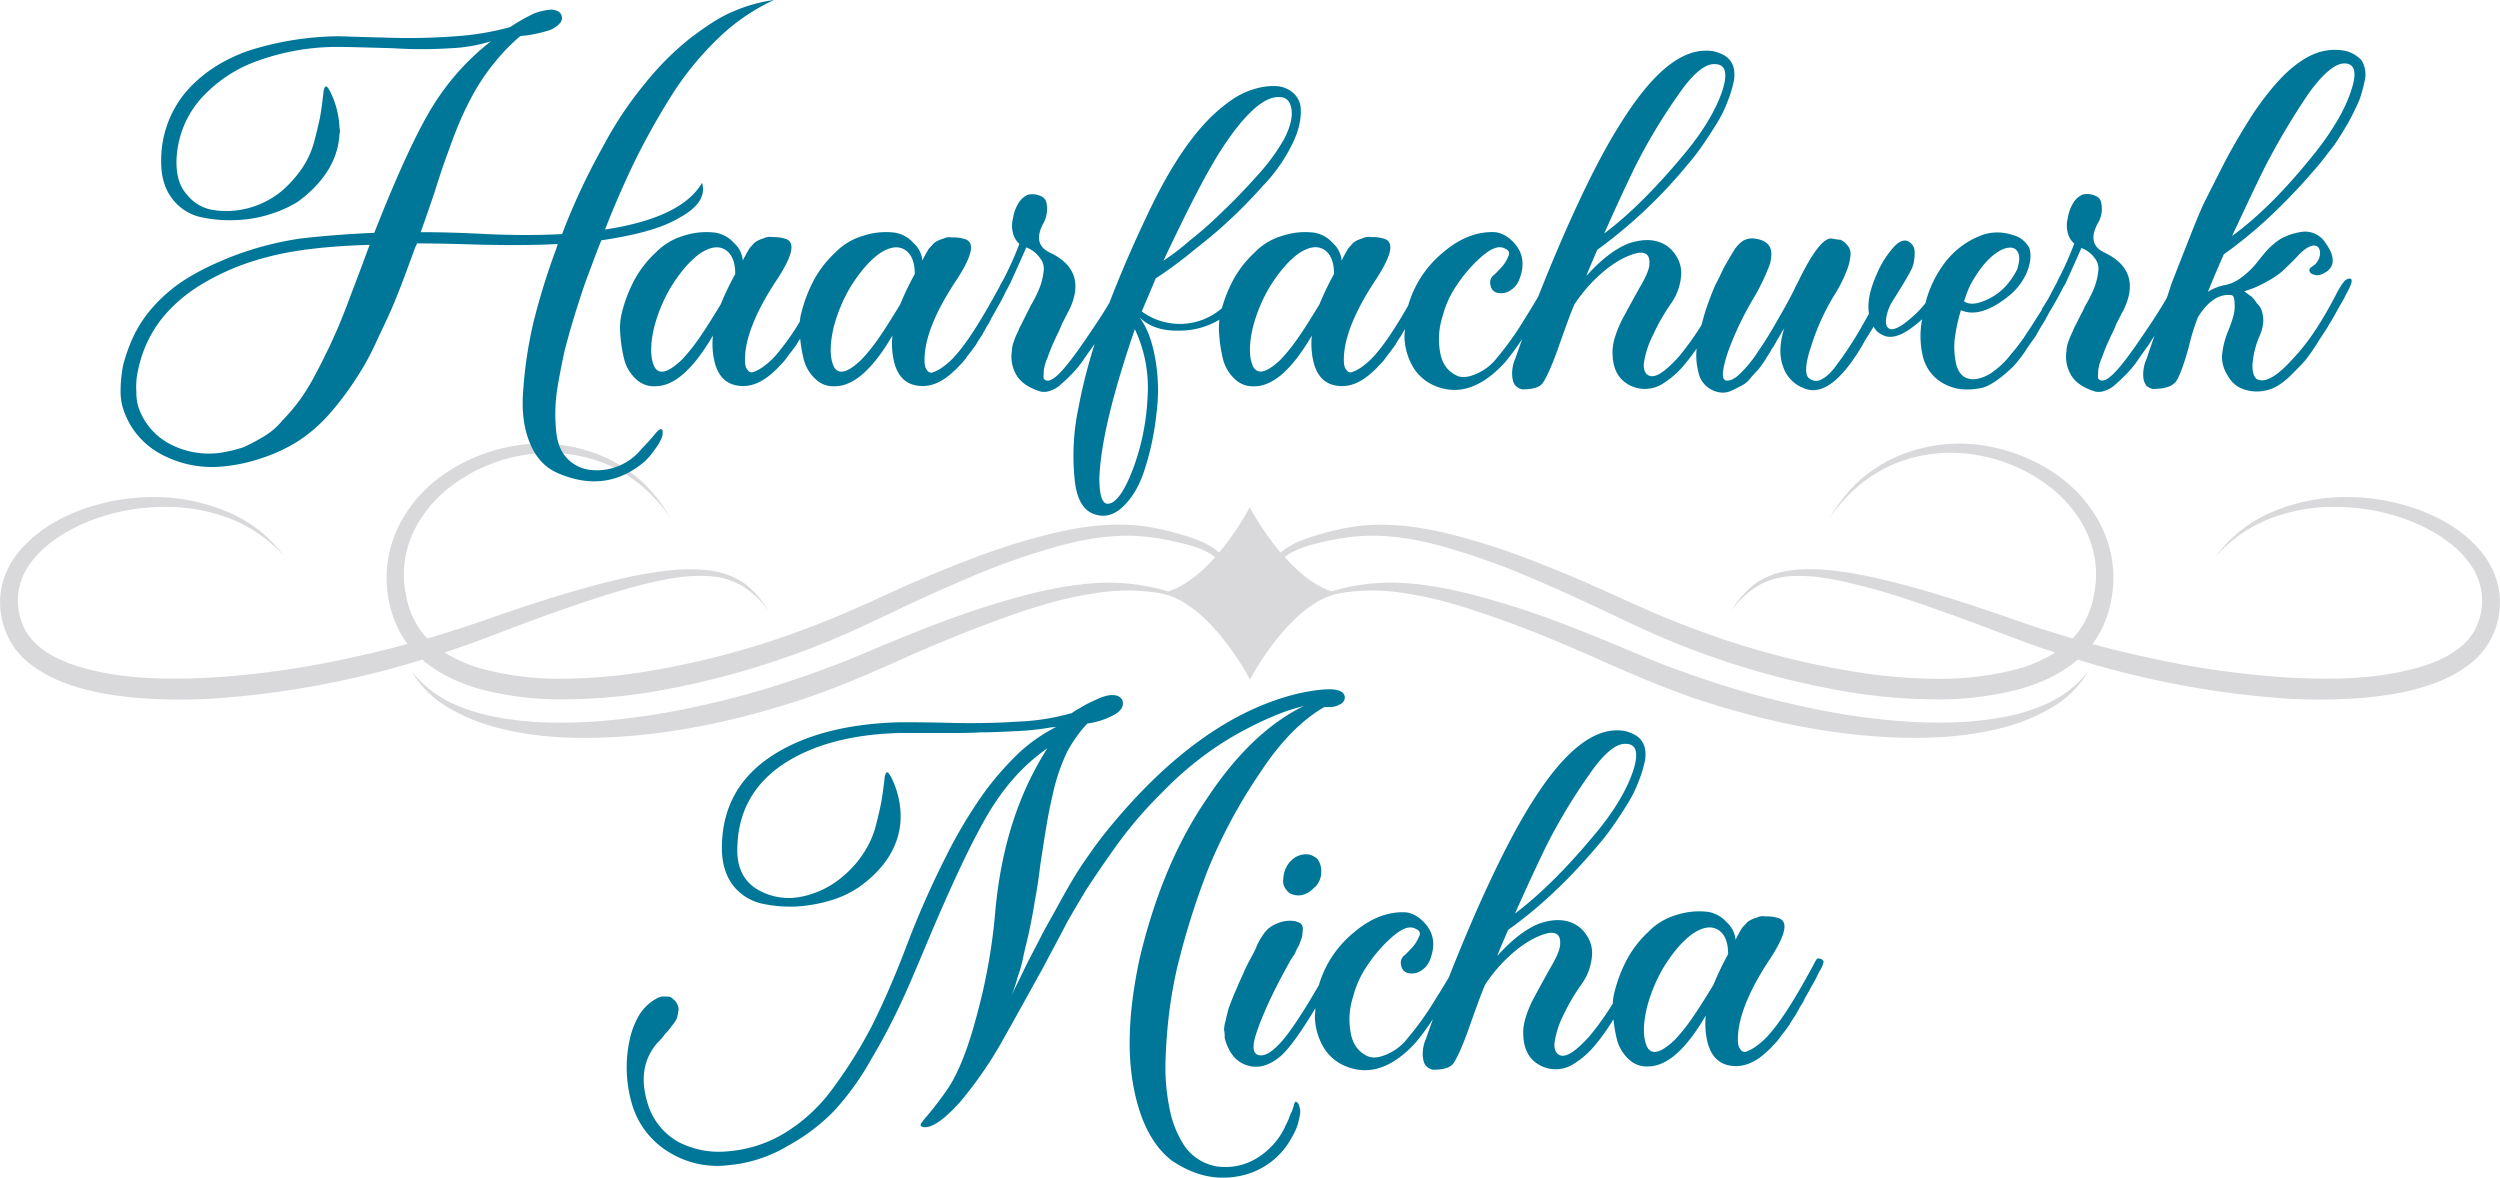
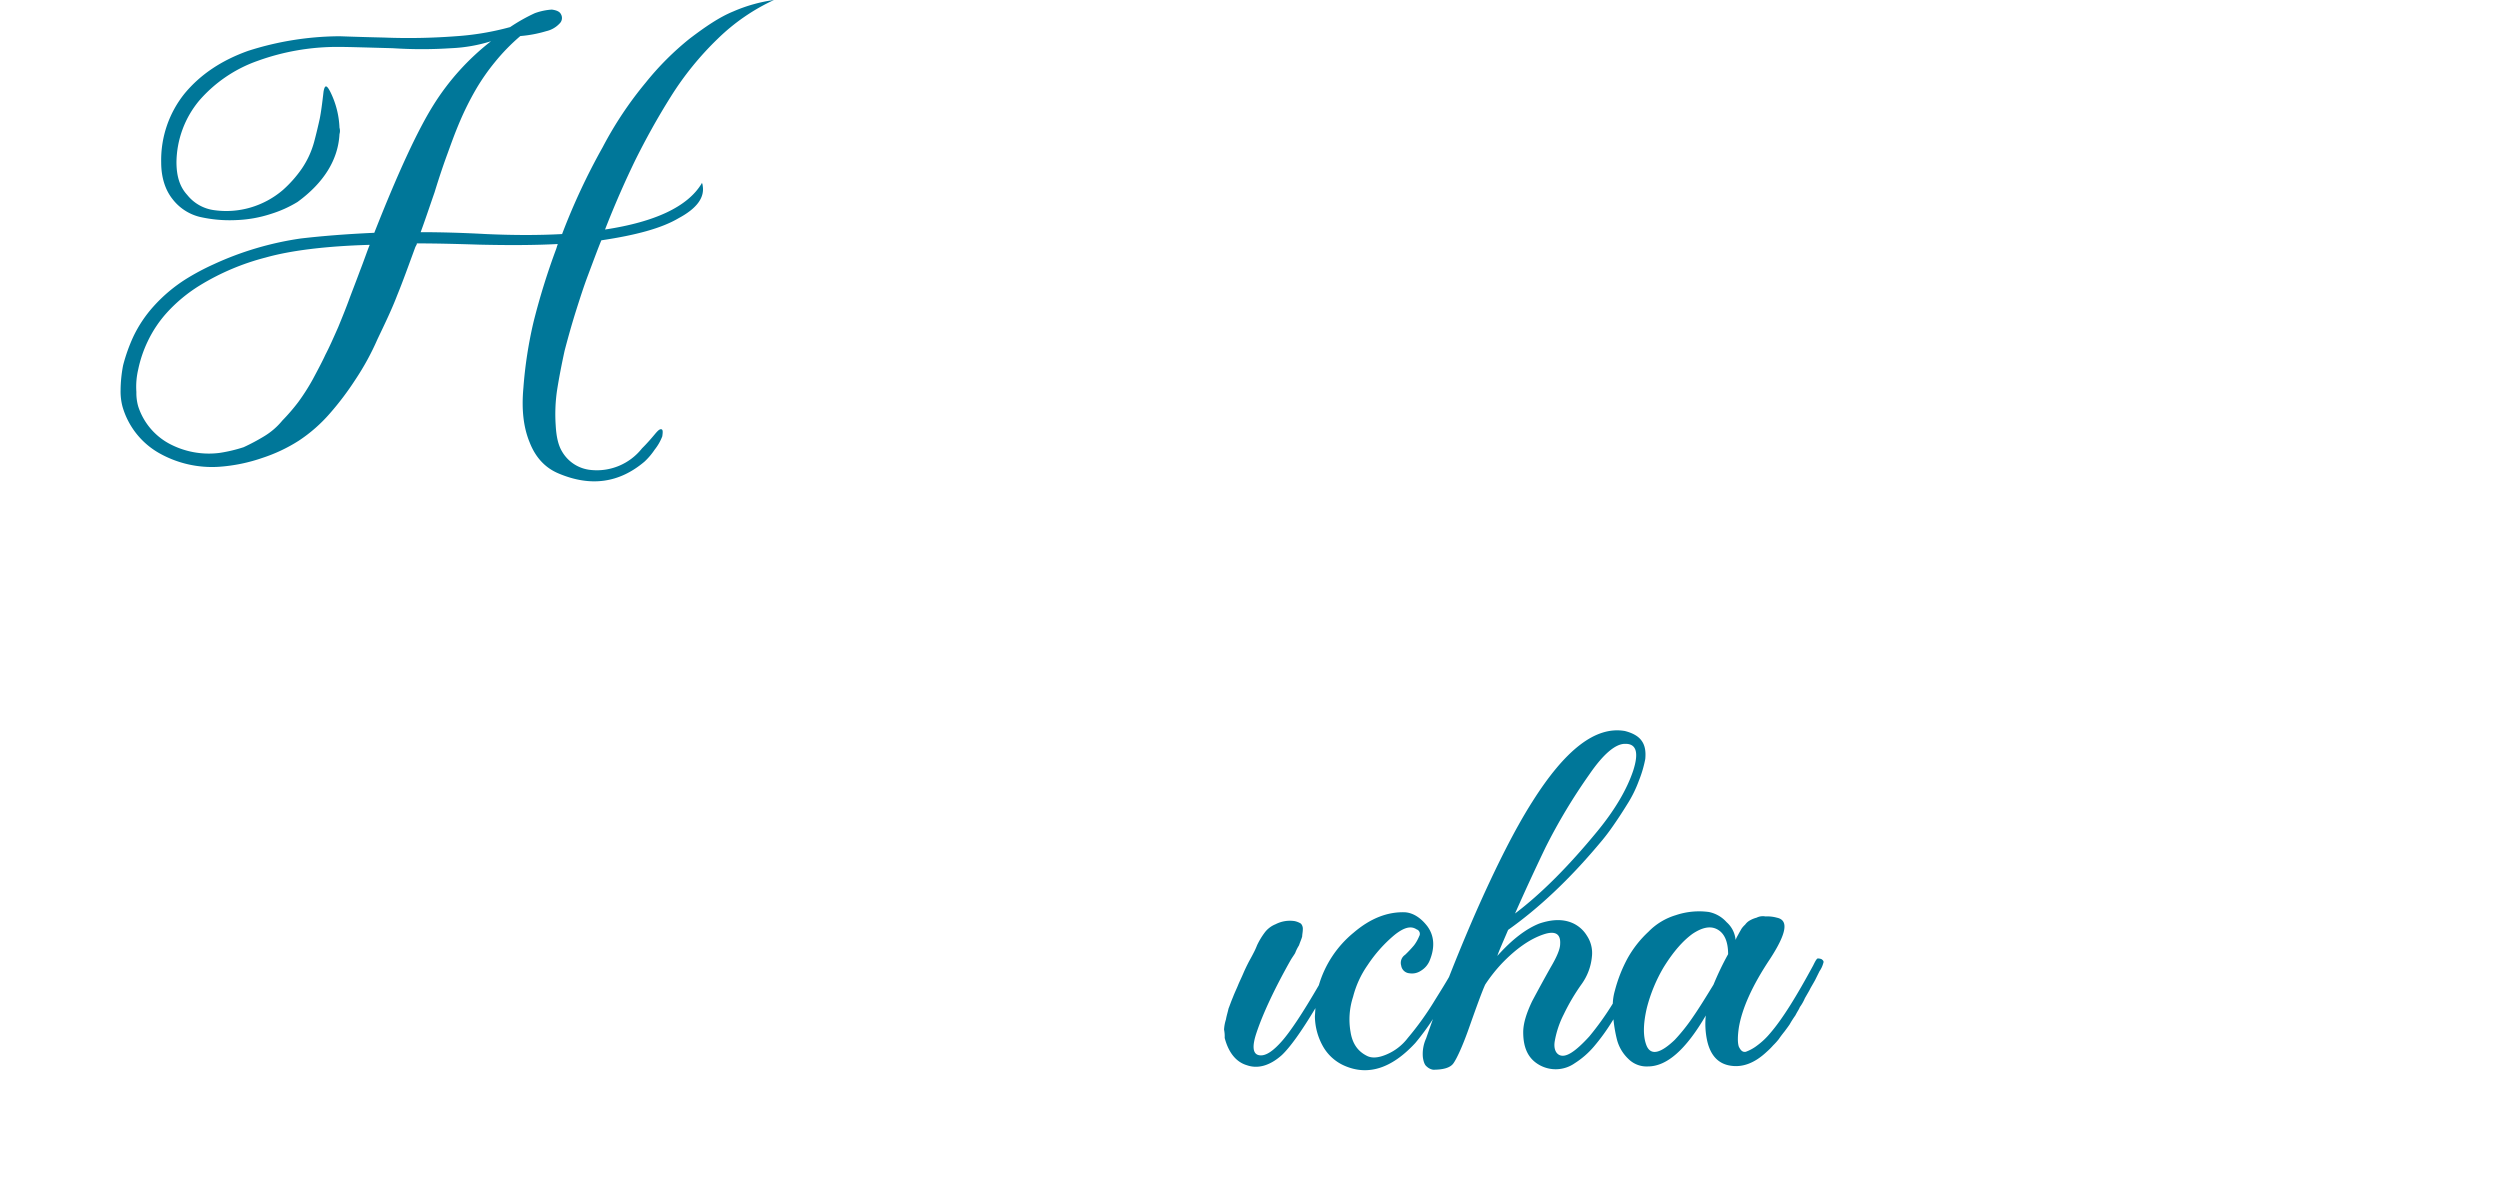
<svg xmlns="http://www.w3.org/2000/svg" id="Ebene_1" data-name="Ebene 1" viewBox="0 0 834.42 393.08">
  <defs>
    <style>.cls-1{fill:#d9d8db;}.cls-1,.cls-2{fill-rule:evenodd;}.cls-2{fill:#079;}</style>
  </defs>
-   <path class="cls-1" d="M698.15,225.77a308.59,308.59,0,0,0,69.81,13,187.43,187.43,0,0,0,24.85-.2c8.29-.72,16.68-2,24.75-5.05a43.47,43.47,0,0,0,11.51-6.33,25.25,25.25,0,0,0,8.22-11,26.5,26.5,0,0,0,1.5-13.49,27.51,27.51,0,0,0-5.45-12.3c-5.49-7-13.09-11.55-20.94-14.51a70.82,70.82,0,0,0-24.59-4.39,63.21,63.21,0,0,0-24.29,4.78,45.28,45.28,0,0,0-19.23,14.95A47.32,47.32,0,0,1,764.19,178a60.38,60.38,0,0,1,23.53-3.1,68.09,68.09,0,0,1,23,5.22c7.14,3.1,13.91,7.47,18.26,13.53a21.56,21.56,0,0,1,4,9.89A21.16,21.16,0,0,1,831.56,214c-2.49,6.52-9.18,10.77-16.31,13.31-14.6,5-31,5.3-46.88,4.43a301.11,301.11,0,0,1-47.67-6.89q-8.88-1.91-17.62-4.29c.38-.5.74-1,1.1-1.54a35.67,35.67,0,0,0,5.39-14.54,38.17,38.17,0,0,0-.64-15.31c-2.45-10-8.92-18.63-16.94-24.52A58.33,58.33,0,0,0,664.6,154,52.73,52.73,0,0,0,636,158.79a50,50,0,0,0-11.88,8.29,57.75,57.75,0,0,0-8.77,11.39,57,57,0,0,1,9.48-10.59,48.78,48.78,0,0,1,11.95-7.39,50,50,0,0,1,27.37-3.06,54.63,54.63,0,0,1,25,10.89c7.09,5.67,12.56,13.4,14.37,22.07a32.61,32.61,0,0,1,.17,13.13,29.91,29.91,0,0,1-4.66,12,26.13,26.13,0,0,1-2.59,3.15q-11.19-3.27-22.24-7.22c-15.43-5.29-31-10.39-47.08-13.74-8-1.52-16.34-2.8-24.66-1.75a26.25,26.25,0,0,0-11.69,4.25,31.2,31.2,0,0,0-8.14,9.16,30.67,30.67,0,0,1,8.75-8.22,24.66,24.66,0,0,1,11.28-3.24c7.93-.47,15.88,1.34,23.65,3.31s15.49,4.52,23.12,7.21,15.25,5.46,22.82,8.37q9.11,3.54,18.4,6.6a47.47,47.47,0,0,1-13.58,5.74,101.61,101.61,0,0,1-27.44,3,179.29,179.29,0,0,1-28-2.68,275.74,275.74,0,0,1-54.42-15.07c-8.87-3.33-17.34-7.26-26.14-11.25s-17.61-7.65-26.59-11.08a221.48,221.48,0,0,0-27.64-8.64c-9.43-2.16-19.31-3.42-29.09-2.22a87.49,87.49,0,0,0-14.21,3.24,46,46,0,0,0-6.89,2.61c-1.06.65-2.19,1.21-3.19,1.94-.44.37-.89.72-1.34,1.07a93.17,93.17,0,0,1-10.3-15.14A93.17,93.17,0,0,1,411.59,190c-.45-.35-.9-.7-1.34-1.07-1-.73-2.13-1.29-3.19-1.94a46,46,0,0,0-6.89-2.61A87.49,87.49,0,0,0,386,181.17c-9.78-1.2-19.66.06-29.09,2.22A222.53,222.53,0,0,0,329.23,192c-9,3.43-17.87,7.1-26.59,11.08S285.38,211,276.5,214.36a275.74,275.74,0,0,1-54.42,15.07,179.29,179.29,0,0,1-28,2.68,101.61,101.61,0,0,1-27.44-3,47.41,47.41,0,0,1-13.57-5.74q9.28-3.06,18.39-6.6c7.57-2.91,15.17-5.73,22.82-8.37s15.33-5.18,23.12-7.21,15.72-3.78,23.66-3.31a24.69,24.69,0,0,1,11.27,3.24,30.51,30.51,0,0,1,8.74,8.22,30.88,30.88,0,0,0-8.13-9.16A26.2,26.2,0,0,0,241.29,196c-8.32-1.05-16.61.23-24.66,1.75-16.1,3.35-31.65,8.45-47.07,13.74q-11.06,3.93-22.25,7.22a26.13,26.13,0,0,1-2.59-3.15,29.9,29.9,0,0,1-4.65-12,32.44,32.44,0,0,1,.16-13.13c1.82-8.67,7.28-16.4,14.37-22.07a54.63,54.63,0,0,1,25-10.89A50,50,0,0,1,207,160.49a48.78,48.78,0,0,1,12,7.39,56.64,56.64,0,0,1,9.48,10.59,57.32,57.32,0,0,0-8.76-11.39,50,50,0,0,0-11.89-8.29A52.73,52.73,0,0,0,179.18,154a58.33,58.33,0,0,0-27.39,10.64c-8,5.89-14.49,14.47-16.94,24.52a38.35,38.35,0,0,0-.64,15.31,35.69,35.69,0,0,0,5.4,14.54c.35.52.72,1,1.1,1.53q-8.76,2.39-17.63,4.3a301.11,301.11,0,0,1-47.67,6.89c-15.88.87-32.28.57-46.88-4.43-7.13-2.54-13.82-6.79-16.31-13.31a21.16,21.16,0,0,1-1.44-10.45,21.56,21.56,0,0,1,4-9.89c4.35-6.06,11.12-10.43,18.26-13.53a68.09,68.09,0,0,1,23-5.22A60.38,60.38,0,0,1,79.59,178a47.32,47.32,0,0,1,19.9,13.23,45.28,45.28,0,0,0-19.23-14.95A63.21,63.21,0,0,0,56,171.5a70.82,70.82,0,0,0-24.59,4.39c-7.85,3-15.45,7.49-20.94,14.51A27.51,27.51,0,0,0,5,202.7a26.5,26.5,0,0,0,1.5,13.49,25.33,25.33,0,0,0,8.22,11,43.53,43.53,0,0,0,11.52,6.33c8.06,3.07,16.45,4.33,24.74,5.05a187.3,187.3,0,0,0,24.84.2,308.57,308.57,0,0,0,69.82-13c5.59,4.83,12.5,7.92,19.26,9.83A105.53,105.53,0,0,0,194.2,239a185.17,185.17,0,0,0,29-2.62,276.5,276.5,0,0,0,55.71-15.83c8.95-3.53,17.75-7.8,26.28-11.85s17.27-7.93,26-11.58A235.59,235.59,0,0,1,358,187.87c9-2.48,18.36-4,27.64-3.27A82.79,82.79,0,0,1,399.46,187a43,43,0,0,1,6.62,2.08c1,.55,2.06,1,3,1.61.38.3.79.58,1.2.86-4.42,4.94-9.81,9.55-15.68,11.46A68.85,68.85,0,0,0,369,200.32c-11.66.92-22.94,3.93-34,7.36s-21.78,7.65-32.42,12c-5.37,2.19-10.56,4.51-15.8,6.58s-10.59,4-15.94,5.83a294.11,294.11,0,0,1-32.67,9.12,235.66,235.66,0,0,1-33.47,5.09c-11.23.82-22.59.81-33.64-1.25a61.7,61.7,0,0,1-16-4.95A37.1,37.1,0,0,1,142,229.56a34.39,34.39,0,0,0,12.21,12.17,64.28,64.28,0,0,0,16.17,6.69c11.33,3,23.08,3.74,34.68,3.38,23.28-.73,46.16-5.74,68.12-13,10.92-3.7,21.76-8.35,32.09-13s20.94-9,31.58-12.93,21.46-7.46,32.58-9.13a66.28,66.28,0,0,1,16.82-.84c1.95.15,3.89.4,5.82.72l-.18,0c16.52,2.8,30,28.78,30,28.78s13.51-26,30-28.78l-.18,0c1.93-.32,3.87-.57,5.82-.72a66.28,66.28,0,0,1,16.82.84c11.12,1.67,21.92,5.31,32.58,9.13s21.18,8.27,31.58,12.93,21.17,9.26,32.09,13c22,7.29,44.84,12.3,68.11,13,11.61.36,23.36-.41,34.69-3.38a64.28,64.28,0,0,0,16.17-6.69,34.39,34.39,0,0,0,12.21-12.17,37.1,37.1,0,0,1-13.11,10.53,61.7,61.7,0,0,1-16,4.95c-11,2.06-22.41,2.07-33.64,1.25a235.44,235.44,0,0,1-33.47-5.09,294.11,294.11,0,0,1-32.67-9.12c-5.35-1.83-10.69-3.71-15.94-5.83s-10.43-4.39-15.79-6.58c-10.65-4.34-21.37-8.59-32.43-12s-22.3-6.44-34-7.36a68.82,68.82,0,0,0-25.6,2.66c-5.87-1.91-11.26-6.52-15.67-11.46.4-.28.81-.56,1.19-.86,1-.62,2-1.06,3-1.61a43,43,0,0,1,6.62-2.08,82.79,82.79,0,0,1,13.84-2.37c9.28-.72,18.59.79,27.65,3.27a236.27,236.27,0,0,1,26.74,9.27q13.11,5.48,26,11.58c8.53,4.05,17.33,8.32,26.28,11.85a276.5,276.5,0,0,0,55.71,15.83,185.18,185.18,0,0,0,29,2.62,105.5,105.5,0,0,0,29.3-3.42C685.66,233.68,692.56,230.6,698.15,225.77Z" transform="translate(-4.68 -5.6)" />
-   <path class="cls-2" d="M250.08,97.06a97.35,97.35,0,0,0-4.87,10.16c-2.33,3.81-4.66,7.62-7,11a60,60,0,0,1-5.92,7.41c-4.66,4.45-7.84,5.29-9.32,2.12q-1.9-4.45,0-12.71a51.7,51.7,0,0,1,5.72-13.76c3.17-5.08,6.35-8.68,9.52-11,3.18-2.11,5.93-2.75,8.26-1.48S250.08,92.82,250.08,97.06Zm59.92,0a95.31,95.31,0,0,0-4.87,10.16c-2.33,3.81-4.66,7.62-7,11a60,60,0,0,1-5.93,7.41c-4.66,4.45-7.83,5.29-9.31,2.12q-1.9-4.45,0-12.71a51.7,51.7,0,0,1,5.71-13.76c3.18-5.08,6.35-8.68,9.53-11,3.18-2.11,5.93-2.75,8.26-1.48S310,92.82,310,97.06Zm77.7,41.07A78.58,78.58,0,0,1,383.25,161c-2.54,7-5.08,11.22-7.62,12.49-.21,0-.64.21-.85.21-2.11.42-3.17-2.54-3.17-8.47.42-11.64,4.44-28.16,11.85-49.75A45.66,45.66,0,0,1,387.7,138.13Zm26.89-86,1.05-1.48C422,42,427.29,37.78,431.73,38c2.33,0,3.6,1.48,4,4q.63,4.13-2.54,10.16a66.55,66.55,0,0,1-8.9,12.07c-3.81,4.24-7.41,8.05-11,11.44a131.9,131.9,0,0,1-11.44,10.16A80.75,80.75,0,0,1,393,92.61C402.09,73.35,409.08,59.8,414.59,52.17Zm35.35,44.89a97.35,97.35,0,0,0-4.87,10.16c-2.33,3.81-4.65,7.62-7,11a60.94,60.94,0,0,1-5.93,7.41c-4.66,4.45-7.84,5.29-9.32,2.12q-1.9-4.45,0-12.71a51.7,51.7,0,0,1,5.72-13.76c3.17-5.08,6.35-8.68,9.53-11,3.17-2.11,5.92-2.75,8.25-1.48S449.94,92.82,449.94,97.06ZM550.3,61.49a189.51,189.51,0,0,1,14.61-24.35C569.56,30.37,573.59,27,576.76,27H577q5.4,0,2.54,8.89C577.4,42.22,573.37,49,567.66,56c-9.74,11.85-18.85,21-27.53,27.52C544.16,74.4,547.54,67.21,550.3,61.49ZM678,95.37a24.61,24.61,0,0,1-4.24,6.13,20,20,0,0,1-7.19,4.66c-2.76,1.06-4.87,1.06-6.36,0a44.91,44.91,0,0,1,2.12-5.5c3.39-6.14,7-10.16,10.8-11.86,2.75-1.06,4.45-.63,5.29,1.48C678.85,91.55,678.63,93.25,678,95.37Zm82.68-34.09a234.16,234.16,0,0,1,14.61-24.56c4.87-6.78,8.89-9.95,11.85-9.95q5.08,0,2.54,8.26c-1.9,6.35-5.93,13.33-11.64,20.74C768.3,68.05,759,77.58,749.67,84.36,753.48,76.31,757.08,68.48,760.68,61.28Zm-36.89,56.34c-1.62,4.71-2.49,7.21-2.49,7.39a13,13,0,0,0-1.27,6.35,5.67,5.67,0,0,0,1.06,3,4.89,4.89,0,0,0,2.11,1.06c3.6,0,6.14-.64,7.63-2.33,1.27-1.69,2.75-5.72,4.44-11.86a71.84,71.84,0,0,1,3-9.73c3.38-5.51,7.19-7.84,11-7.41,1.06,0,1.27,1.27,1.27,4,0,2.12-.84,4.66-2.11,7.83a27.59,27.59,0,0,0-2.12,8.47,11.38,11.38,0,0,0,1.91,6.56,9.53,9.53,0,0,0,4.44,4.24,13.62,13.62,0,0,0,12.28-.85,25.78,25.78,0,0,0,4.87-4c1.7-1.7,3.18-3.18,4.45-4.66a71.67,71.67,0,0,0,4.23-6.14c1.7-2.75,3-4.45,3.6-5.72.85-1.27,1.91-3.17,3.39-5.92a36.52,36.52,0,0,0,2.33-4.24c1.9-3.39,2.33-5.08,1.06-5.08a2.79,2.79,0,0,0-1.49.64c-.42.42-.63.84-1.05,1.27-.22.42-.64,1-1.28,2.11-4.86,9.53-9.73,17.15-14.82,22.45-4.86,5.5-8.68,8-11.43,7.41-1.48-.22-2.33-1.91-2.33-4.87a29.47,29.47,0,0,1,2.33-9.74,14,14,0,0,0,1.27-4.66,10,10,0,0,0-.42-3.6,5.4,5.4,0,0,0-1.7-2.75,11.06,11.06,0,0,0-1.9-2.33c-.64-.42-1.48-1.06-2.33-1.69a33.6,33.6,0,0,0,7.83-3.39A29.83,29.83,0,0,0,766.61,96c1-1.06,2.75-2.54,4.87-4.87,3-3.18,5.29-4.23,6.77-3.18.85.85,1.06,2.33.42,4a7.16,7.16,0,0,1-1.27,1.9c-.63.43-1.06.85-1.48,1.06A1.18,1.18,0,0,0,775.5,96c0,.21.21.64.84,1.06a13.9,13.9,0,0,0,1.49.42,5.17,5.17,0,0,0,2.75-.84,5,5,0,0,0,2.33-2.33c.84-1.91.21-4.45-1.91-7.41a8.08,8.08,0,0,0-8.68-3.81,20.11,20.11,0,0,0-6.56,2.32,24.09,24.09,0,0,0-4.87,4.24c-1.27,1.48-2.54,3.17-3.81,4.66a27.06,27.06,0,0,1-4.45,4,12.34,12.34,0,0,1-5.93,2.54,18.17,18.17,0,0,0-5.08,2.12c.43-1.06,2.12-5.3,5.3-12.49,10.79-7.63,21.59-17.79,32.39-30.7l4.44-5.72c1.49-2.12,3-4.66,4.66-7.41,1.48-2.75,2.75-5.29,3.81-7.83a51.14,51.14,0,0,0,1.91-7.2,9.15,9.15,0,0,0-1.27-5.93,10.75,10.75,0,0,0-5.72-3.18c-4.87-.84-9.74.22-14.61,3.6-5.08,3.39-10.16,9.11-15.66,17.15-3,4.66-5.93,9.53-8.9,15-2.75,5.3-5.08,10-7,13.77s-4,9.1-6.57,15.66c-2.54,6.35-4.23,10.8-5.08,12.92-.27,1-.76,2.44-1.39,4.31-2.57,4.59-6.25,10.07-10.67,16.44-5.51,7.83-9.11,11.64-11.22,11.22-.43,0-.85-.43-1.06-.64a4.53,4.53,0,0,1,0-1.69,7.28,7.28,0,0,1,.21-2.12,13.42,13.42,0,0,1,1.06-3.17c.42-1.27.85-2.33,1.27-3.39s1.06-2.33,1.69-3.81a34.69,34.69,0,0,0,1.91-4.24c.63-1.06,1.27-2.54,2.33-4.44,4.23-8.68,2.11-15.25-6.57-19.27-3.81-1.91-4.44-5.08-2.11-9.53A9.58,9.58,0,0,0,706.06,77a9.18,9.18,0,0,0,0-3.39A3.07,3.07,0,0,0,704.15,71a6.48,6.48,0,0,0-4.44-.43,7.11,7.11,0,0,0-3.18,3,13.22,13.22,0,0,0-1.69,4.87,9.34,9.34,0,0,0,0,4.87A6.82,6.82,0,0,0,697,86.9a100.55,100.55,0,0,1-5.29,11.85c-.17.35-.32.67-.44,1l-.09.1c-.22.64-.64,1.06-.85,1.69-.42.64-.85,1.7-1.48,2.76-.64,1.27-1.49,2.54-2.12,3.6a3.54,3.54,0,0,0-.64,1.27c-1.69,2.54-3.17,5.08-4.65,7.19a60.21,60.21,0,0,1-5.51,7.42,28.56,28.56,0,0,1-7,6.56c-2.55,1.48-4.87,2.12-7,1.69s-3.39-1.9-4.24-4.44a26.76,26.76,0,0,1-.63-8.47,59.12,59.12,0,0,1,2.12-10c4.23,1.9,9.52.42,15.88-4.66a20.6,20.6,0,0,0,6.14-8c1.27-3.17,1.48-5.71.84-8a8.48,8.48,0,0,0-5.71-4.45,15.53,15.53,0,0,0-9.32-.21,27.35,27.35,0,0,0-12.91,9.1,37.5,37.5,0,0,0-6.78,13.89,33,33,0,0,1-4.85,5c-3.38,3-5.71,4-7,3.6-1.06-.43-1.49-1.49-1.27-3.39a15.55,15.55,0,0,1,1.9-5.51q.63-.95,3.18-5.08c1.69-2.75,2.75-4.65,3.38-5.92a8.33,8.33,0,0,0,.85-2.76,16.09,16.09,0,0,0,.21-3.38,3.92,3.92,0,0,0-1.48-2.76c-1.48-1.27-3.39-.84-5.5,1.48a32,32,0,0,0-5.51,8.69c-2.33,5.08-3.39,9.73-2.75,13.55-2.12,3.81-3.81,6.77-5.29,9.1s-3.18,4.87-5.08,7.41c-1.91,2.75-3.6,4.45-5.3,5.29a3.48,3.48,0,0,1-4.23-.21c-1.48-.85-1.48-4.45.42-10.16a76.7,76.7,0,0,1,7.62-17.15,48.5,48.5,0,0,0,4.45-8.68,17.7,17.7,0,0,0,1.27-5.51,4.27,4.27,0,0,0-1.27-3.17A6.35,6.35,0,0,0,619,85.63a20.19,20.19,0,0,1-3-.43c-2.75-.21-6.57,4.87-11.43,15a18.16,18.16,0,0,0-1.06,2.12c-2.12,4.24-4.24,7.84-5.93,10.8s-3.6,6.14-5.93,9.53a41.81,41.81,0,0,1-6.14,7.62c-1.69,1.69-3.39,2.54-4.66,2.33-1.69-.21-1.48-3.39.64-9.74a105.38,105.38,0,0,1,8.89-18.42,73.78,73.78,0,0,0,5.08-10.8c.64-2.75.64-4.87-.42-6.14-.85-1.27-2.75-2.12-5.29-2.33a6.16,6.16,0,0,0-3.39.85,10.82,10.82,0,0,0-3.18,3.6c-1.06,1.69-1.9,3.17-2.75,4.66s-1.69,3.6-3.18,6.35q-1.57,3.5-3.17,8.25c-.55,1.63-1,3.38-1.49,5.2a94.33,94.33,0,0,1-7.67,10.68c-4.66,5.08-7.84,7.2-10,6.14-1.27-.63-1.9-2.33-1.48-4.65a31.25,31.25,0,0,1,3-8.9A67.11,67.11,0,0,1,562.36,107a18.59,18.59,0,0,0,3.39-9.1,10.47,10.47,0,0,0-1.69-7,10.64,10.64,0,0,0-4.87-4.24c-3-1.27-6.56-1.27-11,.22-4.23,1.69-8.89,5.08-14,10.79.63-1.9,1.9-4.65,3.6-8.68a163.71,163.71,0,0,0,30.27-28.58,67.63,67.63,0,0,0,4.45-5.71c1.48-2.12,3.17-4.66,4.87-7.41a41.34,41.34,0,0,0,4-8.05,38.62,38.62,0,0,0,2.12-7.2c.21-2.33,0-4.44-1.27-6.14-1.06-1.48-3-2.54-5.51-3.17-9.74-1.7-19.9,6.14-30.91,23.71-5.72,8.89-12.07,21.38-19.05,37.26-3.25,7.47-6.13,14.45-8.69,20.94-1.23,2.14-2.8,4.67-4.65,7.64A99.79,99.79,0,0,1,504.35,125a17.28,17.28,0,0,1-7.19,5.5c-2.55,1.06-4.66,1.27-6.36.42-3-1.48-4.87-4-5.5-8a24.42,24.42,0,0,1,.85-11.65A32.18,32.18,0,0,1,491,100.66a46.31,46.31,0,0,1,8.89-10c3.17-2.54,5.5-3.18,7.41-1.91a1.57,1.57,0,0,1,.84,2.33,13,13,0,0,1-1.69,3,40.93,40.93,0,0,1-3,3.18,3.21,3.21,0,0,0-1.27,3.6,2.94,2.94,0,0,0,2.75,2.54,5.29,5.29,0,0,0,3.81-.85,7,7,0,0,0,3-3.6c1.7-4.23,1.49-8-.84-11.22-2.12-2.75-4.66-4.44-7.41-4.65-5.72-.22-11.44,1.9-17.15,6.77a35.65,35.65,0,0,0-11.65,17.71c-4,7-7.52,12.39-10.79,16.17a24.7,24.7,0,0,1-4.24,4,13.79,13.79,0,0,1-3.81,2.11c-1.06.22-1.69-.42-2.33-1.69q-.63-1.91,0-6.35c1.06-6.35,4.45-14,10.38-22.87,5.5-8.46,6.35-12.91,2.32-13.76a11.81,11.81,0,0,0-3.81-.42,4.69,4.69,0,0,0-3,.42,9,9,0,0,0-2.12.85,4.79,4.79,0,0,0-1.69,1.48A6.76,6.76,0,0,0,454.39,89c-.21.43-.64,1.06-1.06,1.91a12.39,12.39,0,0,0-.85,1.69,8.94,8.94,0,0,0-3-5.93,10.63,10.63,0,0,0-5.93-3.38,24.14,24.14,0,0,0-11,1.06,21,21,0,0,0-9.1,5.5,36.36,36.36,0,0,0-7,8.89,46.24,46.24,0,0,0-3.93,9.72,21.45,21.45,0,0,1-26.77,1.08c2.12-4.87,3.6-8.47,4.66-11a150.89,150.89,0,0,0,13.13-9.74c3.81-3,7.41-5.93,10.79-9.1A158.07,158.07,0,0,0,426,67.84a54.37,54.37,0,0,0,10-14.18c2.33-4.66,3.17-8.9,2.75-12.71a7.61,7.61,0,0,0-2.33-4.23,9.42,9.42,0,0,0-5.08-2.33,20.44,20.44,0,0,0-7,.64,26.1,26.1,0,0,0-8.68,4,54.39,54.39,0,0,0-9.31,8.26c-6.35,7-12.7,17.14-18.84,30.27-4.91,10.3-9.05,20-12.54,29.09-2.49,4.23-5.81,9.14-9.69,14.74-5.51,7.83-9.11,11.64-11.23,11.22-.42,0-.84-.43-1-.64a4.33,4.33,0,0,1,0-1.69,7.28,7.28,0,0,1,.21-2.12,13.42,13.42,0,0,1,1.06-3.17c.42-1.27.84-2.33,1.27-3.39s1.05-2.33,1.69-3.81a34.69,34.69,0,0,0,1.91-4.24c.63-1.06,1.27-2.54,2.32-4.44,4.24-8.68,2.12-15.25-6.56-19.27-3.81-1.91-4.45-5.08-2.12-9.53A9.21,9.21,0,0,0,354,77a8.77,8.77,0,0,0,0-3.39,3,3,0,0,0-1.9-2.54,6.51,6.51,0,0,0-4.45-.43,7.09,7.09,0,0,0-3.17,3,13.23,13.23,0,0,0-1.7,4.87,9.56,9.56,0,0,0,0,4.87,6.9,6.9,0,0,0,2.12,3.6,100.55,100.55,0,0,1-5.29,11.85l-.17.35a13.42,13.42,0,0,0-1.1,2c-5.51,10.16-10.17,17.79-14.4,22.66a24.32,24.32,0,0,1-4.23,4,13.83,13.83,0,0,1-3.82,2.11c-1.05.22-1.69-.42-2.32-1.69q-.64-1.91,0-6.35c1-6.35,4.44-14,10.37-22.87,5.5-8.46,6.35-12.91,2.33-13.76a11.81,11.81,0,0,0-3.81-.42,4.71,4.71,0,0,0-3,.42,8.89,8.89,0,0,0-2.11.85,4.8,4.8,0,0,0-1.7,1.48A7.05,7.05,0,0,0,314.44,89c-.21.43-.63,1.06-1.06,1.91a11.85,11.85,0,0,0-.84,1.69,8.91,8.91,0,0,0-3-5.93,10.64,10.64,0,0,0-5.92-3.38,24.12,24.12,0,0,0-11,1.06,21,21,0,0,0-9.11,5.5,36.09,36.09,0,0,0-7,8.89,47.68,47.68,0,0,0-4.24,10.8,16.25,16.25,0,0,0-.62,3.38,82.49,82.49,0,0,1-7.64,10.81,24.32,24.32,0,0,1-4.23,4,13.79,13.79,0,0,1-3.81,2.11c-1.06.22-1.7-.42-2.33-1.69q-.63-1.91,0-6.35c1.06-6.35,4.45-14,10.37-22.87,5.51-8.46,6.36-12.91,2.33-13.76a11.81,11.81,0,0,0-3.81-.42,4.67,4.67,0,0,0-3,.42,9,9,0,0,0-2.12.85,4.79,4.79,0,0,0-1.69,1.48A6.76,6.76,0,0,0,254.53,89c-.22.43-.64,1.06-1.06,1.91a11.24,11.24,0,0,0-.85,1.69,8.94,8.94,0,0,0-3-5.93,10.66,10.66,0,0,0-5.93-3.38,24.14,24.14,0,0,0-11,1.06,21,21,0,0,0-9.1,5.5,35.89,35.89,0,0,0-7,8.89,47.68,47.68,0,0,0-4.24,10.8,21.55,21.55,0,0,0-.63,7.62,47.52,47.52,0,0,0,1.27,8.26,13.57,13.57,0,0,0,3.81,6.56,8.59,8.59,0,0,0,6.56,2.54c6.36,0,12.71-5.71,19.27-16.93a26.57,26.57,0,0,0,.42,8.25c1.06,4.87,3.6,7.84,7.84,8.47,4,.64,8-.85,12.07-4.66a20,20,0,0,0,2.11-2.11,19.3,19.3,0,0,0,1.91-2.12c.42-.64,1.06-1.48,1.9-2.54.64-.85,1.27-1.7,1.7-2.33a17.28,17.28,0,0,1,1.18-1.9,47,47,0,0,0,1.15,6.77,13.42,13.42,0,0,0,3.81,6.56,8.57,8.57,0,0,0,6.56,2.54c6.35,0,12.7-5.71,19.27-16.93a26,26,0,0,0,.42,8.25c1.06,4.87,3.6,7.84,7.83,8.47,4,.64,8.05-.85,12.07-4.66a20,20,0,0,0,2.12-2.11,19.27,19.27,0,0,0,1.9-2.12c.43-.64,1.06-1.48,1.91-2.54.63-.85,1.27-1.7,1.69-2.33a32.56,32.56,0,0,1,1.91-3c.63-1.28,1.27-2.12,1.48-2.76a15.69,15.69,0,0,0,1.69-3c.85-1.48,1.49-2.54,1.7-3s.85-1.48,1.69-3c.85-1.69,1.27-2.54,1.48-3a20.35,20.35,0,0,0,1.09-2.07,5.47,5.47,0,0,0,.4-.69c.42-1,2.33-5.08,5.29-11.85a9.57,9.57,0,0,1,4.45,3.39A5.61,5.61,0,0,1,353,96.21a22,22,0,0,1-1.27,5.29,44.3,44.3,0,0,1-3.18,6.36c0,.21-.64,1.27-1.48,3l-1.7,3.39c-.42.63-.63,1.48-1.27,2.75s-.84,2.12-1.27,3.18a10.62,10.62,0,0,0-.42,2.54,12.11,12.11,0,0,0,1.91,8.68c1.69,2.33,4.23,3.81,7.62,4.87a5.5,5.5,0,0,0,3.17-.22,9.26,9.26,0,0,0,3.6-2.11c1.27-1.06,2.54-2.33,3.6-3.39a34.82,34.82,0,0,0,4-4.87c1.27-1.9,2.54-3.6,3.6-5.08l.19-.32a175.67,175.67,0,0,0-5.48,21.49,77.34,77.34,0,0,0-1.27,23.71c.63,6.78,3,10.8,7,11.86,3.38,1.06,6.56,0,9.52-3,3.18-3.18,5.51-7.41,7.2-13.13a91.47,91.47,0,0,0,3.6-17.57,59.31,59.31,0,0,0-.42-18.42c-1.06-5.93-2.75-10.38-5.29-13.76,3.59,3.59,8.68,4.86,15,4.44a25.53,25.53,0,0,0,11.72-3.61,25.22,25.22,0,0,0-.08,4.88,48.49,48.49,0,0,0,1.27,8.26A13.57,13.57,0,0,0,416.7,132a8.61,8.61,0,0,0,6.57,2.54c6.35,0,12.7-5.71,19.26-16.93a26.26,26.26,0,0,0,.43,8.25c1.05,4.87,3.59,7.84,7.83,8.47,4,.64,8-.85,12.07-4.66a20,20,0,0,0,2.11-2.11,19.3,19.3,0,0,0,1.91-2.12c.42-.64,1.06-1.48,1.91-2.54.63-.85,1.27-1.7,1.69-2.33a32.11,32.11,0,0,1,1.9-3c.46-.92.92-1.62,1.22-2.17-.06.78-.11,1.57-.16,2.38a21,21,0,0,0,2.54,9.74,15.32,15.32,0,0,0,7.41,6.77q11.76,5.09,23.5-7.62a82.6,82.6,0,0,0,5.9-8c-.81,2.23-1.57,4.39-2.3,6.48a12.41,12.41,0,0,0-1.05,6.35c.21,1.48.63,2.54,1.27,3a4,4,0,0,0,2.11,1.06c3.39,0,5.72-.63,6.78-2.12s3-5.5,5.29-12.06c2.54-7.2,4.23-11.86,5.29-14.19a53.41,53.41,0,0,1,5.51-7c4.87-5.08,9.53-8.25,14-9.73,3.81-1.27,5.72-.22,5.51,3.17,0,1.7-1.06,4.24-3.18,7.83-1.9,3.39-4,7.2-6.14,11.23-1.9,4-3,7.41-3,10.37,0,5.29,1.69,8.89,5.5,11a11.08,11.08,0,0,0,11.65-.64,28.76,28.76,0,0,0,6.35-5.5,72.53,72.53,0,0,0,4.59-6,21.61,21.61,0,0,0,.55,7.74,8.35,8.35,0,0,0,4.66,6.14,8.69,8.69,0,0,0,3.38.85,6.67,6.67,0,0,0,3.39-.85c1.06-.42,2.12-1.06,3-1.48a7.92,7.92,0,0,0,3-2.54,36.33,36.33,0,0,1,2.54-2.75c.63-.85,1.48-1.91,2.54-3.6.85-1.48,1.69-2.54,1.91-3.18a24.53,24.53,0,0,0,1.9-3.17,25.74,25.74,0,0,0,1.48-2.54,2.79,2.79,0,0,1,.43-.64c.21-.21.21-.42.42-.63-1.48,4.87-1.69,8.89-.42,12.49a11.61,11.61,0,0,0,7,7.41q8.9,3.81,19.69-14.61a31.49,31.49,0,0,1,1.91-3.18c.84-1.48,1.48-2.33,1.69-2.75a5.87,5.87,0,0,0,2.54,2.54c2.75,1.7,6.14.85,10.38-2.33a30.45,30.45,0,0,0,3.27-2.7,29.37,29.37,0,0,0,.3,12.65,14,14,0,0,0,7.84,9.32,15.41,15.41,0,0,0,6.56,1.48,23.85,23.85,0,0,0,5.72-.63,19.65,19.65,0,0,0,5.29-3,49.77,49.77,0,0,0,4.66-4,46.4,46.4,0,0,0,4-5.08c1.48-2.33,2.75-4,3.39-4.87.63-1.06,1.48-2.75,3-5.08,1.27-2.33,1.91-3.6,2.12-3.81,2.2-3.72,3.58-6.36,4.27-7.81a5.14,5.14,0,0,0,.71-1.09c.42-1,2.33-5.08,5.29-11.85a9.57,9.57,0,0,1,4.45,3.39A5.57,5.57,0,0,1,705,96.21a21.54,21.54,0,0,1-1.27,5.29,44.3,44.3,0,0,1-3.18,6.36,31.6,31.6,0,0,1-1.48,3c-.85,1.69-1.48,3-1.69,3.39-.43.63-.64,1.48-1.27,2.75a30.83,30.83,0,0,0-1.27,3.18,10.16,10.16,0,0,0-.43,2.54,12.11,12.11,0,0,0,1.91,8.68c1.69,2.33,4.23,3.81,7.62,4.87a5.53,5.53,0,0,0,3.18-.22,9.31,9.31,0,0,0,3.59-2.11c1.27-1.06,2.54-2.33,3.6-3.39a35.52,35.52,0,0,0,4-4.87c1.27-1.9,2.54-3.6,3.6-5.08C722.44,119.68,723.09,118.73,723.79,117.62Z" transform="translate(-4.68 -5.6)" />
  <path class="cls-2" d="M124.74,96.21c-1.48,4-2.75,7.2-3.6,9.53s-2.11,5.5-3.6,9.1c-1.69,3.81-3,6.78-4.23,9.11-1.06,2.33-2.54,5.08-4.23,8.25a70.54,70.54,0,0,1-4.87,7.63,65.7,65.7,0,0,1-5.3,6.14,23.44,23.44,0,0,1-6.14,5.29,67.93,67.93,0,0,1-6.77,3.6,49.73,49.73,0,0,1-8,1.9A28.08,28.08,0,0,1,61,153.59a21.76,21.76,0,0,1-10.17-12.28,16.13,16.13,0,0,1-.63-4.87,25.32,25.32,0,0,1,.63-7.62A40.79,40.79,0,0,1,54,119.5a39.52,39.52,0,0,1,6.56-9.74,50.87,50.87,0,0,1,10.8-8.89,80.3,80.3,0,0,1,22-9.32c8.26-2.32,19.9-3.81,34.72-4.23C127.28,89.23,126.23,92.4,124.74,96.21Zm50-81.51a91.18,91.18,0,0,1-18,3,208.45,208.45,0,0,1-23.92.43c-9.32-.21-14.4-.43-14.82-.43a101.5,101.5,0,0,0-30.49,4.87c-8.89,3.18-15.88,7.84-21.17,14.19A35.44,35.44,0,0,0,58.48,59.8c0,4.87,1.27,9.1,3.81,12.28A16.37,16.37,0,0,0,71.39,78a44.94,44.94,0,0,0,12.07,1.06A41.93,41.93,0,0,0,95.1,77a39.16,39.16,0,0,0,8.89-4c8.69-6.35,13.55-14,14-22.65a3.63,3.63,0,0,0,0-2.12,29.48,29.48,0,0,0-3-11.85c-1.27-2.54-1.9-2.54-2.32-.22-.43,3.81-.85,7-1.28,9.11-.42,1.9-1.05,4.66-1.9,7.83a29.76,29.76,0,0,1-4,8.68,40.06,40.06,0,0,1-6.35,7.2,29.28,29.28,0,0,1-11,5.93,28.75,28.75,0,0,1-11.86.85,13.76,13.76,0,0,1-9.1-5.09c-2.54-2.75-3.6-6.35-3.6-11a32.72,32.72,0,0,1,7.62-20.53A46,46,0,0,1,90.66,25.92a77.92,77.92,0,0,1,26.88-4.66c3.82,0,10,.22,18.21.43a148.49,148.49,0,0,0,19.48,0,51.51,51.51,0,0,0,13.34-2.33A81.82,81.82,0,0,0,149.3,40.74q-7.94,12.7-19.69,42.56c-9.31.42-17.36,1.06-24.56,1.9a105.19,105.19,0,0,0-29.21,8.68,79.85,79.85,0,0,0-9.11,4.87,51.33,51.33,0,0,0-10.8,9.11A42.3,42.3,0,0,0,49.16,118a57.23,57.23,0,0,0-3.39,9.53,45.45,45.45,0,0,0-.84,8.25,19.82,19.82,0,0,0,.63,5.51,26.13,26.13,0,0,0,12.07,15.45,35.85,35.85,0,0,0,20.11,4.66,56,56,0,0,0,14.61-3,53.13,53.13,0,0,0,12.07-5.72,50.86,50.86,0,0,0,10.37-9.1,97.16,97.16,0,0,0,8.47-11.22,86.81,86.81,0,0,0,7.41-13.55c2.54-5.3,4.87-10.17,6.56-14.61,1.91-4.66,3.82-10,6.14-16.31a.64.64,0,0,0,.22-.42.77.77,0,0,0,.21-.63c7.2,0,14.18.21,21,.42,9.31.21,18,.21,26-.21a.77.77,0,0,1-.21.63c0,.43-.21.64-.21.85a229.41,229.41,0,0,0-7.63,24.56,142.76,142.76,0,0,0-3.38,22c-.64,7.2,0,13.12,2.11,18.21,1.91,4.87,5.08,8.46,9.74,10.37,10.59,4.45,20.12,3.18,28.58-4a22.41,22.41,0,0,0,3.39-4,16.36,16.36,0,0,0,2.54-4.44c.21-1.48.21-2.12-.21-2.33-.63-.21-1.27.42-2.33,1.69s-2.54,3-4.23,4.66a19.2,19.2,0,0,1-17.15,7.2,12.46,12.46,0,0,1-9.53-6.14c-1.27-2.12-1.9-4.87-2.12-8.68a54.91,54.91,0,0,1,.43-11.65q.94-6,2.54-13.33,1.91-7.31,3.81-13.34c1.27-4,2.54-8,4-11.86,1.91-5.08,3.39-9.1,4.45-11.64,11.43-1.7,20.11-4,25.83-7.41,5.93-3.18,8.68-6.78,8-10.8a2.25,2.25,0,0,0-.21-.85c0-.21,0-.21-.21.21-4.66,7.63-15.46,12.71-32.18,15.25,3.39-8.68,6.77-16.3,10.16-23.29,3.39-6.78,7.2-13.76,11.86-21.17a102,102,0,0,1,15.66-19.27A67.17,67.17,0,0,1,263,5.6a51.58,51.58,0,0,0-13.55,3.81c-4.65,1.9-9.31,5.08-14.6,9.1a95.11,95.11,0,0,0-14.61,14.61,123.05,123.05,0,0,0-14.4,21.6,216.42,216.42,0,0,0-13.55,29q-11.43.63-25.41,0c-7.83-.42-15-.63-21.8-.63,1.27-3.39,2.75-7.84,4.66-13.34C151.42,64.24,152.9,60,154,57s2.33-6.56,4.23-11a97.54,97.54,0,0,1,5.3-10.58,71.18,71.18,0,0,1,6.35-9.11,66,66,0,0,1,8.47-8.68A41.57,41.57,0,0,0,187,16a8.69,8.69,0,0,0,4.44-2.54,2.53,2.53,0,0,0,.43-3.18c-.43-.84-1.48-1.27-3-1.48A20.37,20.37,0,0,0,183.18,10a58.81,58.81,0,0,0-8.26,4.66Z" transform="translate(-4.68 -5.6)" />
  <path class="cls-2" d="M520.53,288.44a190.12,190.12,0,0,1,14.64-24.39c4.66-6.79,8.69-10.18,11.87-10.18h.21q5.41,0,2.55,8.91c-2.12,6.36-6.15,13.15-11.88,20.15-9.75,11.87-18.87,21-27.57,27.57C514.38,301.38,517.78,294.17,520.53,288.44Zm60.94,35.63a97.77,97.77,0,0,0-4.88,10.18c-2.33,3.81-4.66,7.63-7,11a60.94,60.94,0,0,1-5.93,7.42c-4.67,4.45-7.85,5.3-9.33,2.12q-1.92-4.45,0-12.73a51.85,51.85,0,0,1,5.72-13.78c3.18-5.09,6.36-8.7,9.54-11,3.19-2.12,5.94-2.76,8.28-1.48S581.47,319.83,581.47,324.07Zm-136.6,10.36c-5.43,9.38-9.55,15.52-12.35,18.69-3,3.39-5.51,5.09-7.63,4.67s-2.33-3-.85-7.43C426.16,344,430,335.73,435.49,326c.64-1.06,1.28-1.91,1.49-2.34a13.69,13.69,0,0,1,1.27-2.54c.42-1.27.85-2.12,1.06-3,0-.64.21-1.48.21-2.33a2.6,2.6,0,0,0-.63-1.91,6.29,6.29,0,0,0-2.12-.85,10.47,10.47,0,0,0-6.37,1.06,8.49,8.49,0,0,0-3.6,2.76,24.63,24.63,0,0,0-2.55,4.24,24.14,24.14,0,0,1-1.27,2.76c-.64,1.27-1.27,2.33-1.7,3.18s-1.06,2.12-1.69,3.6-1.28,2.76-1.7,3.82-1.06,2.33-1.7,4c-.63,1.48-1.06,2.76-1.48,3.82-.21,1.06-.64,2.33-.85,3.6a13.2,13.2,0,0,0-.63,3.39,11.35,11.35,0,0,1,.21,2.76c1.27,4.88,3.81,8.06,7.42,9.12,3.6,1.27,7.63.21,11.66-3.39,2.66-2.51,6.44-7.69,11.21-15.67q-.09,1.33-.18,2.73a20.91,20.91,0,0,0,2.55,9.76,15.27,15.27,0,0,0,7.42,6.78q11.78,5.08,23.54-7.63a82,82,0,0,0,5.9-8c-.81,2.23-1.57,4.4-2.3,6.49a12.5,12.5,0,0,0-1.06,6.36c.22,1.49.64,2.55,1.28,3a4.05,4.05,0,0,0,2.12,1.07c3.39,0,5.72-.64,6.78-2.13s3-5.51,5.3-12.08c2.55-7.21,4.25-11.88,5.31-14.21a52,52,0,0,1,5.51-7c4.88-5.09,9.54-8.27,14-9.76,3.81-1.27,5.72-.21,5.51,3.18,0,1.7-1.06,4.25-3.18,7.85-1.91,3.39-4,7.21-6.15,11.24-1.91,4-3,7.42-3,10.39,0,5.3,1.7,8.91,5.51,11a11.08,11.08,0,0,0,11.67-.64,28.37,28.37,0,0,0,6.36-5.51,67.07,67.07,0,0,0,6.15-8.48l.43-.67a46.66,46.66,0,0,0,1.13,6.61,13.58,13.58,0,0,0,3.82,6.57,8.58,8.58,0,0,0,6.57,2.54c6.36,0,12.72-5.72,19.3-17a26.7,26.7,0,0,0,.42,8.27c1.06,4.88,3.61,7.85,7.85,8.48,4,.64,8.06-.85,12.09-4.66a22.3,22.3,0,0,0,2.12-2.12,21.45,21.45,0,0,0,1.91-2.12c.42-.64,1.06-1.49,1.91-2.55.63-.85,1.27-1.7,1.69-2.33a32.49,32.49,0,0,1,1.91-3c.64-1.27,1.27-2.12,1.48-2.76a14.91,14.91,0,0,0,1.7-3c.85-1.48,1.49-2.54,1.7-3s.85-1.48,1.69-3l1.49-3a8.53,8.53,0,0,0,1.27-2.76c.21-.43,0-.85-.63-1.27a3.63,3.63,0,0,0-1.28-.22c-.42.22-.85,1.06-1.48,2.34-5.52,10.18-10.18,17.81-14.42,22.69a24.42,24.42,0,0,1-4.24,4,14.31,14.31,0,0,1-3.82,2.12c-1.06.21-1.7-.43-2.33-1.7q-.65-1.9,0-6.36c1.06-6.36,4.45-14,10.39-22.9,5.51-8.49,6.36-12.94,2.33-13.79a11.84,11.84,0,0,0-3.82-.42,4.71,4.71,0,0,0-3,.42,9.12,9.12,0,0,0-2.12.85,4.9,4.9,0,0,0-1.69,1.48,6.92,6.92,0,0,0-1.28,1.49c-.21.42-.63,1.06-1.06,1.91a11.85,11.85,0,0,0-.84,1.69,8.91,8.91,0,0,0-3-5.93,10.72,10.72,0,0,0-5.94-3.4,24.36,24.36,0,0,0-11,1.06,21.17,21.17,0,0,0-9.12,5.52,36,36,0,0,0-7,8.9,47.83,47.83,0,0,0-4.24,10.82,17.59,17.59,0,0,0-.68,4.27,94.63,94.63,0,0,1-7.87,11c-4.67,5.09-7.85,7.21-10,6.15-1.27-.64-1.91-2.33-1.49-4.67a31.57,31.57,0,0,1,3-8.9A67.83,67.83,0,0,1,532.62,334a18.66,18.66,0,0,0,3.39-9.12,10.44,10.44,0,0,0-1.69-7,10.66,10.66,0,0,0-4.88-4.24c-3-1.28-6.57-1.28-11,.21-4.24,1.69-8.9,5.09-14,10.81.63-1.9,1.9-4.66,3.6-8.69,10.18-7.21,20.36-16.75,30.33-28.63a68.07,68.07,0,0,0,4.45-5.73c1.49-2.12,3.18-4.66,4.88-7.42a40.66,40.66,0,0,0,4-8.06,38.7,38.7,0,0,0,2.12-7.21c.21-2.33,0-4.45-1.27-6.15-1.06-1.48-3-2.54-5.52-3.18-9.75-1.7-19.93,6.15-31,23.75C510.35,282.29,504,294.8,497,310.71c-3.25,7.48-6.13,14.47-8.69,21-1.24,2.15-2.81,4.68-4.67,7.66a99.23,99.23,0,0,1-9.12,12.72,17.39,17.39,0,0,1-7.21,5.52c-2.54,1.05-4.66,1.27-6.36.42-3-1.49-4.88-4-5.51-8.06a24.33,24.33,0,0,1,.85-11.66,32.55,32.55,0,0,1,4.87-10.61,46.69,46.69,0,0,1,8.91-10c3.18-2.55,5.51-3.19,7.42-1.91a1.57,1.57,0,0,1,.85,2.33,13.27,13.27,0,0,1-1.7,3,39.07,39.07,0,0,1-3,3.18,3.22,3.22,0,0,0-1.28,3.61,3,3,0,0,0,2.76,2.54,5.31,5.31,0,0,0,3.82-.85,7.12,7.12,0,0,0,3-3.6c1.69-4.24,1.48-8.06-.85-11.24-2.12-2.76-4.67-4.46-7.42-4.67-5.73-.21-11.46,1.91-17.18,6.79A35.61,35.61,0,0,0,444.87,334.43Z" transform="translate(-4.68 -5.6)" />
-   <path class="cls-2" d="M444.19,301a7,7,0,0,0,1.48-4.45,6.71,6.71,0,0,0-1.27-4.24,2.68,2.68,0,0,0-.85-.64,5.23,5.23,0,0,0-4-.85,6.8,6.8,0,0,0-4,2.12,8.41,8.41,0,0,0-1.06,1.28,9.25,9.25,0,0,0-1.48,4.66,4.5,4.5,0,0,0,1.27,4c0,.21.42.42.85.85a6.27,6.27,0,0,0,4,.63,7.81,7.81,0,0,0,4-2.33A4.82,4.82,0,0,0,444.19,301Z" transform="translate(-4.68 -5.6)" />
-   <path class="cls-2" d="M342.27,337.8l-.3.69A6.21,6.21,0,0,1,342.27,337.8Zm0,0a37,37,0,0,0,2-5.89,46.87,46.87,0,0,0,2.12-7.84c.64-2.76,1.27-5.09,1.7-7.21.42-1.91.85-4,1.27-6.36s.64-3.61.64-3.82c.63-3.18,1.27-7.21,1.91-12.51.84-5.31,1.48-9.76,2.12-13.37.63-3.81,1.48-7.84,2.54-12.3a65.61,65.61,0,0,1,4.24-11.87,45,45,0,0,1,6.79-9.54,26.16,26.16,0,0,0,8.69-2.76c2.76-1.49,3.61-3.18,3-5.09a3.39,3.39,0,0,0-1.91-1.49,7,7,0,0,0-3,0,15,15,0,0,0-3.61,1.28c-1.06.42-2.33,1.06-3.6,1.69-1.06.64-2.13,1.28-3,1.7l-1.91,1.27h-.21a74.3,74.3,0,0,1-17.61,2.76c-6.36.42-13.78.64-22.48.42s-14.2-.21-16.75-.21c-17.81.43-32.45,4.24-43.26,11.45s-16.33,17.39-16.33,30.54c0,5.09,1.27,9.12,3.6,12.3a17,17,0,0,0,9.33,6.15,45.12,45.12,0,0,0,12.09,1.06A51.61,51.61,0,0,0,282.38,306a34.66,34.66,0,0,0,8.9-4.24c8.7-6.15,13.58-13.78,14-22.69V277.2a29.67,29.67,0,0,0-3-11.88c-1.27-2.54-1.91-2.54-2.33-.21q-.64,5.73-1.27,8.91c-.43,2.12-1.06,4.88-1.91,8.06a31.59,31.59,0,0,1-4,8.48,33.86,33.86,0,0,1-6.36,7.21A30.52,30.52,0,0,1,271.56,305a20.62,20.62,0,0,1-14.84-3c-4-2.75-6.15-7.21-5.94-13.36.21-11.66,5.09-21,15-27.78,9.76-6.57,22.91-10.18,39-10.6h13.36c5.72,0,10.39,0,13.78-.22,3.61,0,7.64-.21,12.09-.42a85.89,85.89,0,0,0,11.66-1.27,5.33,5.33,0,0,0,1.7-.21,55.51,55.51,0,0,0-12.09,8.27A100.69,100.69,0,0,0,333.27,270a157.42,157.42,0,0,0-12.93,21.63A302.58,302.58,0,0,0,307,322c-3.82,10-7.64,18.66-11.24,25.87A152.53,152.53,0,0,1,283,368.39a56.05,56.05,0,0,1-15.9,15.06,42.68,42.68,0,0,1-18.88,6.36,29.66,29.66,0,0,1-17-3,21.78,21.78,0,0,1-10.18-12.3c-2.76-8.48-1.7-15.27,3-20.78a23.26,23.26,0,0,0,2.75-3.18,15.88,15.88,0,0,0,2.12-2.55,10.37,10.37,0,0,0,1.7-2.54,12.16,12.16,0,0,0,.42-2.12,3,3,0,0,0-.21-2.34,3.93,3.93,0,0,0-1.48-1.91,2.25,2.25,0,0,0-2.12-.84,5.05,5.05,0,0,0-3,.42,15.39,15.39,0,0,0-6.79,6.79,26.64,26.64,0,0,0-2.54,7,43.32,43.32,0,0,0,.85,22.05,27.75,27.75,0,0,0,12.3,15.69A30.55,30.55,0,0,0,248,394.48a46.06,46.06,0,0,0,19.51-6.37A64.29,64.29,0,0,0,283,376.45a90.21,90.21,0,0,0,12.51-17.39,206.22,206.22,0,0,0,9.76-18.45c2.33-4.88,5.09-11.45,8.48-19.51,8.7-20.78,15.7-35.42,21-44.32,5.51-9.12,11.87-16.12,19.51-21.42-9.76,15.27-15.48,33.29-17.39,54.5a192.36,192.36,0,0,1-6.15,34.57c-2.76,10.6-5.94,18.66-9.33,24a114.09,114.09,0,0,1-7.21,9.54,23.37,23.37,0,0,0-1.7,2.12c-.85.85-.64,1.49.42,1.7,2.76.43,7-2.54,12.31-8.48a133.21,133.21,0,0,0,15-22.06c4.46-7.84,8.49-15.27,12.51-22.48,3.82-7.21,6.58-12.3,8.06-15.27q2.55-4.44,6.37-10.81c2.75-4.24,5.93-8.91,10-14.63a137.84,137.84,0,0,1,15.27-17.82,113.07,113.07,0,0,1,15.06-13.15,104.78,104.78,0,0,1,13.78-8.48,109.7,109.7,0,0,1,11.24-5.09c2.76-1.06,5.31-1.7,7.43-2.33-11.67,5.72-22.48,15.9-32.45,31C397.32,287,389.9,305,385,325.76c-3.39,15.91-4.24,29.91-2.12,41.78,2.12,12.09,6.57,20.57,12.94,25.45,7,4.67,14,6.58,21.63,5.3a25.17,25.17,0,0,0,17.17-11c1.7-2.76,3-5.09,3.4-7.22.63-2.33.85-3.81.42-4.87-.21-1.06-.63-1.7-1.27-1.91a.21.21,0,0,0-.21.21,1.64,1.64,0,0,0-.43,1.06l-.63,1.91a14.64,14.64,0,0,0-1.06,2.54c-.43,1.06-1.06,2.13-1.49,3.19a24.67,24.67,0,0,1-9.54,10.18,20.15,20.15,0,0,1-12.94,2.54,16.53,16.53,0,0,1-10.81-6.79A34.6,34.6,0,0,1,395,375.39a69.05,69.05,0,0,1-1.28-16.54q.33-8.6,1.28-15.91c.63-4.88,1.48-9.54,2.54-14.21a257.28,257.28,0,0,1,10.39-33.08,175.2,175.2,0,0,1,17.39-32.23c6.79-10.4,14-17.61,21.42-21.85h1.7a6.19,6.19,0,0,0,3.39-.85,2.55,2.55,0,0,0,1.7-2.54c-.43-3-5.51-3.18-14.85-1.27-22.26,5.09-44.11,20.57-65.1,46.65-2.55,3.18-5.09,6.79-7.85,10.82-2.54,3.81-5.09,8.27-7.63,12.93s-4.67,8.27-6.15,11.24-3.61,6.79-5.94,11.67C344.16,334.06,342.85,336.59,342.27,337.8Z" transform="translate(-4.68 -5.6)" />
</svg>